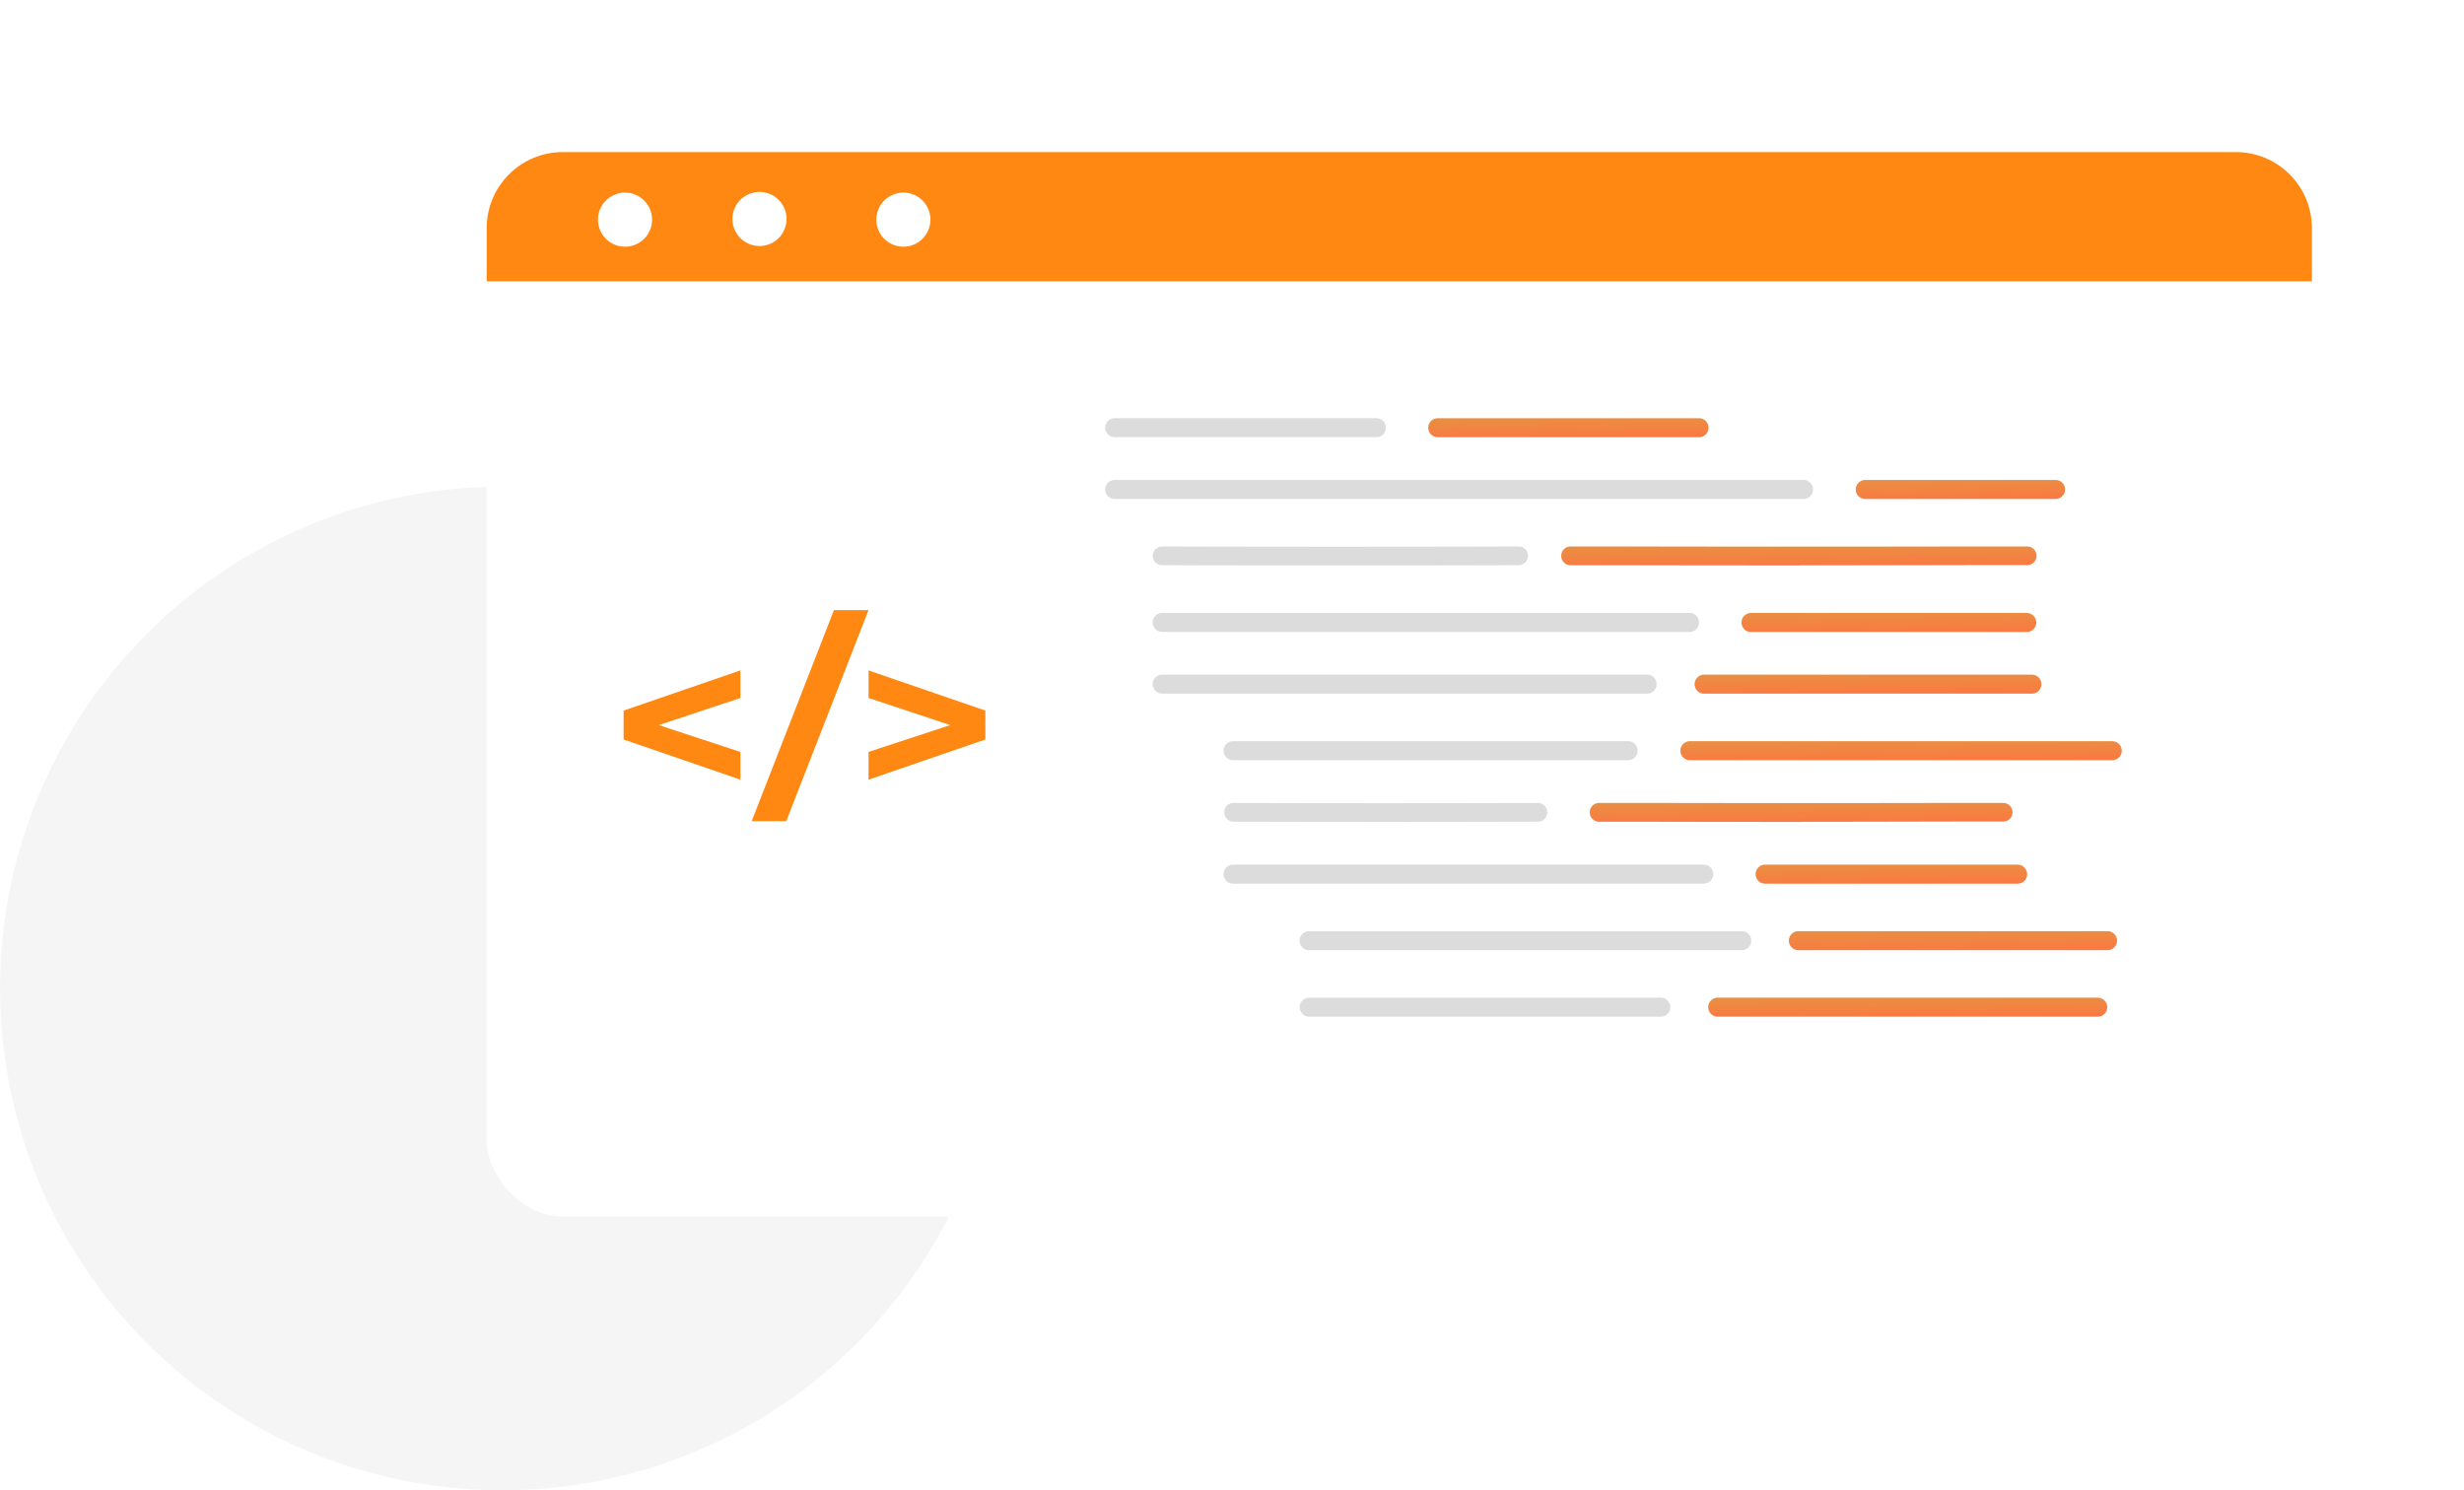
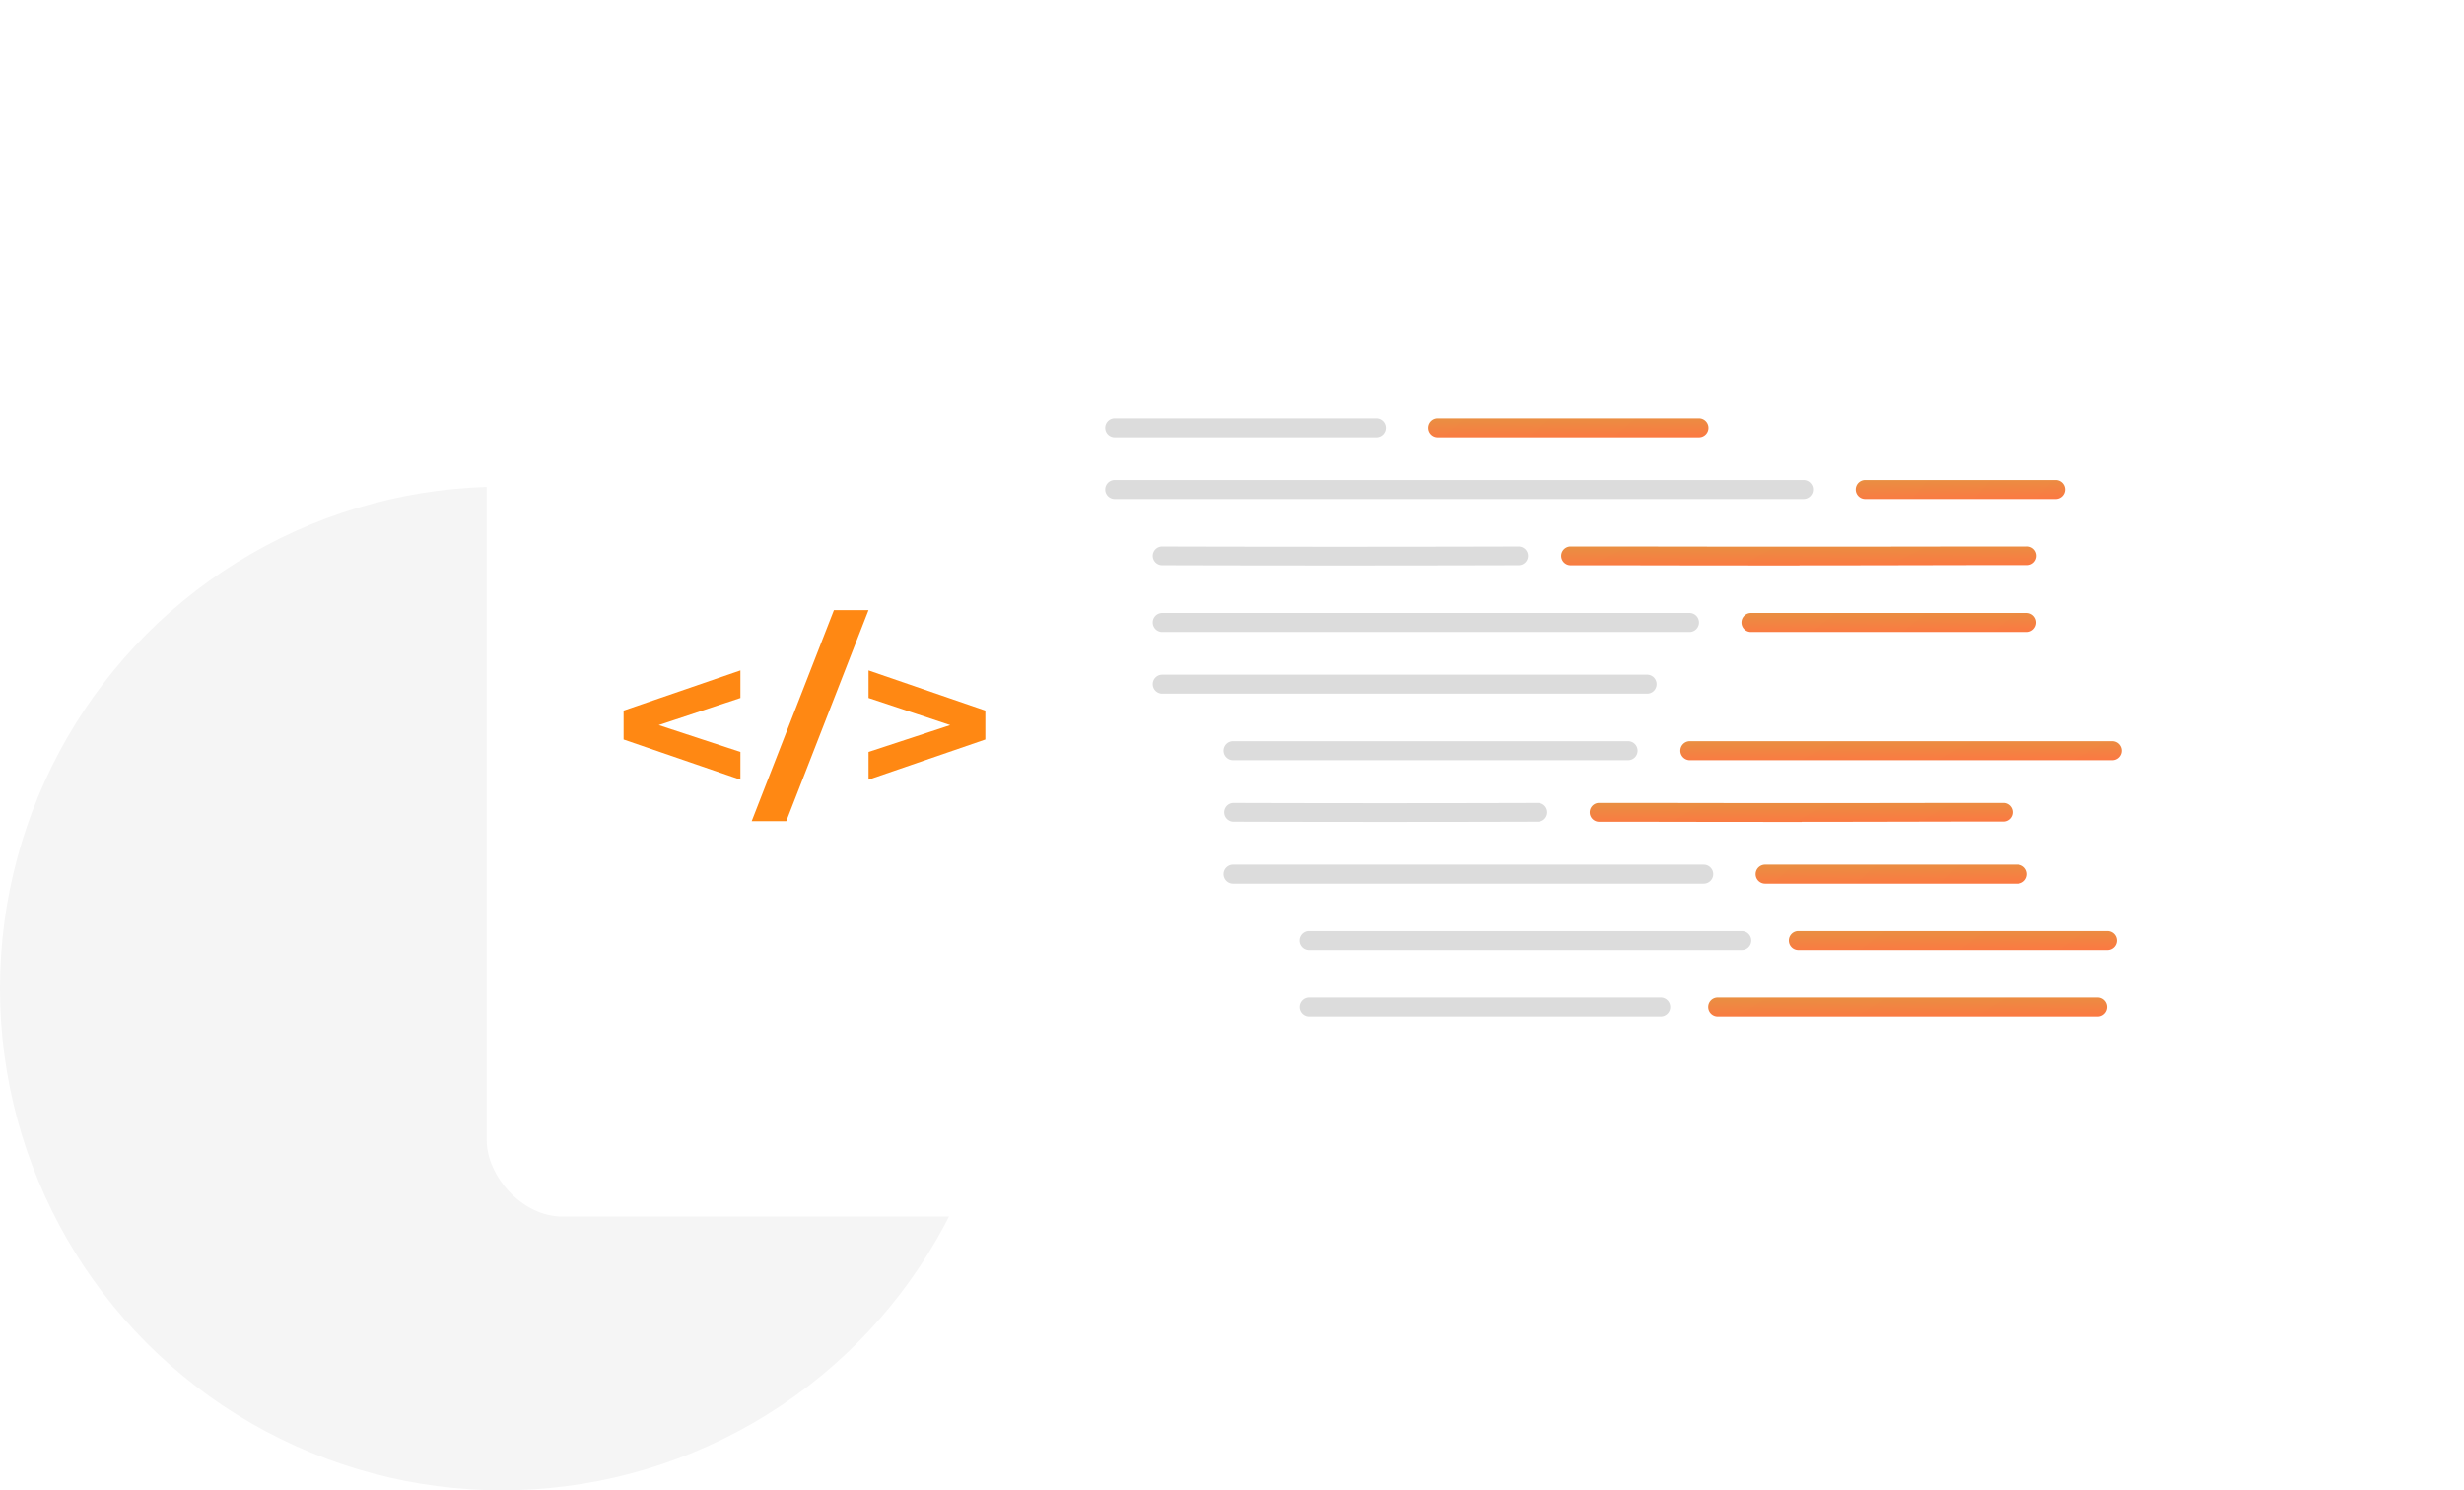
<svg xmlns="http://www.w3.org/2000/svg" fill="none" viewBox="0 0 324 196">
  <circle cx="66" cy="130" r="66" fill="#F5F5F5" />
  <g filter="url(#a)">
    <rect width="240" height="140" x="60" y="16" fill="#fff" rx="10" />
-     <path fill="#FF8813" d="M60 26c0-5.523 4.477-10 10-10h220c5.523 0 10 4.477 10 10v7H60v-7Z" />
    <path fill="#fff" d="M81.742 24.888a3.555 3.555 0 1 1-7.11 0 3.555 3.555 0 0 1 7.11 0ZM95.96 28.352a3.556 3.556 0 1 0-.179-7.11 3.556 3.556 0 0 0 .179 7.11ZM118.342 24.888a3.555 3.555 0 1 1-7.11 0 3.555 3.555 0 0 1 7.11 0Z" />
  </g>
  <path fill="#DCDCDC" d="M180.932 55h-34.355a1.249 1.249 0 0 0 0 2.498h34.355a1.25 1.25 0 1 0 0-2.498Z" />
  <path fill="url(#b)" d="M270.254 63.121h-24.985a1.249 1.249 0 0 0 0 2.499h24.985a1.25 1.25 0 1 0 0-2.499Z" />
  <path fill="url(#c)" d="M266.506 80.613h-36.229a1.25 1.25 0 1 0 0 2.499h36.229a1.249 1.249 0 1 0 0-2.499Z" />
-   <path fill="url(#d)" d="M267.132 88.727h-43.1a1.25 1.25 0 0 0 0 2.498h43.1a1.25 1.25 0 1 0 0-2.498Z" />
  <path fill="url(#e)" d="M277.75 97.477h-55.593a1.25 1.25 0 0 0 0 2.498h55.593a1.249 1.249 0 0 0 0-2.498Z" />
  <path fill="url(#f)" d="M223.407 55h-34.355a1.249 1.249 0 0 0 0 2.498h34.355a1.249 1.249 0 1 0 0-2.498Z" />
  <path fill="url(#g)" d="M236.618 74.356a.02.02 0 0 1-.014.006c-5.889 0-11.803 0-23.626-.024h-6.448a1.237 1.237 0 0 1 0-2.475h6.459c15.763.032 31.472.032 47.126 0h6.416a1.226 1.226 0 1 1 0 2.451h-6.405c-11.735.024-17.605.036-23.495.036a.017.017 0 0 0-.013.006Z" />
  <path fill="#DCDCDC" d="M176.195 74.362c-7.835 0-15.645-.01-23.391-.032a1.231 1.231 0 1 1 .007-2.463c15.492.043 31.253.043 46.877 0a1.231 1.231 0 0 1 .007 2.463 8555.5 8555.5 0 0 1-23.5.032ZM237.15 63.121h-90.573a1.249 1.249 0 0 0 0 2.499h90.573a1.249 1.249 0 1 0 0-2.499ZM214.037 97.477h-51.844a1.25 1.25 0 1 0 0 2.498h51.844a1.25 1.25 0 1 0 0-2.498ZM222.16 80.613h-69.335a1.249 1.249 0 0 0 0 2.499h69.335a1.249 1.249 0 1 0 0-2.499ZM216.538 88.727h-63.713a1.249 1.249 0 1 0 0 2.498h63.713a1.25 1.25 0 1 0 0-2.498Z" />
  <path fill="url(#h)" d="M265.257 113.715h-33.105a1.25 1.25 0 1 0 0 2.498h33.105a1.25 1.25 0 1 0 0-2.498Z" />
  <path fill="url(#i)" d="M277.126 122.461h-40.601a1.25 1.25 0 1 0 0 2.498h40.601a1.249 1.249 0 1 0 0-2.498Z" />
  <path fill="url(#j)" d="M275.876 131.207h-49.97a1.25 1.25 0 1 0 0 2.499h49.97a1.25 1.25 0 0 0 0-2.499Z" />
  <path fill="url(#k)" d="M236.92 108.086a.016.016 0 0 1-.012.006c-5.242 0-10.505 0-21.027-.023h-5.603a1.237 1.237 0 0 1 0-2.475h5.612c14.03.031 28.011.031 41.943 0h5.575a1.225 1.225 0 1 1 0 2.451h-5.565c-10.444.023-15.669.035-20.91.035a.02.02 0 0 0-.013.006Z" />
  <path fill="#DCDCDC" d="M182.134 108.092c-6.686 0-13.352-.01-19.963-.031a1.232 1.232 0 0 1 .008-2.463c13.222.042 26.671.042 40.004 0a1.232 1.232 0 1 1 .008 2.463c-6.671.021-13.375.031-20.057.031ZM218.412 131.207h-46.223a1.25 1.25 0 1 0 0 2.499h46.223a1.25 1.25 0 0 0 0-2.499ZM224.032 113.715h-61.839a1.25 1.25 0 1 0 0 2.498h61.839a1.249 1.249 0 1 0 0-2.498ZM229.031 122.461h-56.842a1.25 1.25 0 1 0 0 2.498h56.842a1.249 1.249 0 1 0 0-2.498Z" />
  <path fill="#FF8813" d="m97.36 91.792-10.74 3.566 10.74 3.53v3.648L82 97.252v-3.8l15.36-5.284v3.624ZM109.655 80.242h4.548l-10.812 27.746h-4.547l10.811-27.746ZM129.566 93.452v3.8l-15.359 5.284v-3.647l10.739-3.531-10.739-3.566v-3.624l15.359 5.284Z" />
  <defs>
    <linearGradient id="b" x1="269.127" x2="269.079" y1="65.557" y2="62.488" gradientUnits="userSpaceOnUse">
      <stop stop-color="#FB7942" />
      <stop offset="1" stop-color="#E79142" />
    </linearGradient>
    <linearGradient id="c" x1="264.405" x2="264.372" y1="83.049" y2="79.98" gradientUnits="userSpaceOnUse">
      <stop stop-color="#FB7942" />
      <stop offset="1" stop-color="#E79142" />
    </linearGradient>
    <linearGradient id="d" x1="264.438" x2="264.41" y1="91.162" y2="88.093" gradientUnits="userSpaceOnUse">
      <stop stop-color="#FB7942" />
      <stop offset="1" stop-color="#E79142" />
    </linearGradient>
    <linearGradient id="e" x1="273.975" x2="273.953" y1="99.912" y2="96.843" gradientUnits="userSpaceOnUse">
      <stop stop-color="#FB7942" />
      <stop offset="1" stop-color="#E79142" />
    </linearGradient>
    <linearGradient id="f" x1="221.469" x2="221.434" y1="57.436" y2="54.366" gradientUnits="userSpaceOnUse">
      <stop stop-color="#FB7942" />
      <stop offset="1" stop-color="#E79142" />
    </linearGradient>
    <linearGradient id="g" x1="262.354" x2="262.334" y1="74.299" y2="71.229" gradientUnits="userSpaceOnUse">
      <stop stop-color="#FB7942" />
      <stop offset="1" stop-color="#E79142" />
    </linearGradient>
    <linearGradient id="h" x1="263.427" x2="263.391" y1="116.151" y2="113.081" gradientUnits="userSpaceOnUse">
      <stop stop-color="#FB7942" />
      <stop offset="1" stop-color="#E79142" />
    </linearGradient>
    <linearGradient id="i" x1="274.648" x2="274.618" y1="124.897" y2="121.827" gradientUnits="userSpaceOnUse">
      <stop stop-color="#FB7942" />
      <stop offset="1" stop-color="#E79142" />
    </linearGradient>
    <linearGradient id="j" x1="272.588" x2="272.563" y1="133.643" y2="130.573" gradientUnits="userSpaceOnUse">
      <stop stop-color="#FB7942" />
      <stop offset="1" stop-color="#E79142" />
    </linearGradient>
    <linearGradient id="k" x1="259.826" x2="259.802" y1="108.029" y2="104.96" gradientUnits="userSpaceOnUse">
      <stop stop-color="#FB7942" />
      <stop offset="1" stop-color="#E79142" />
    </linearGradient>
    <filter id="a" width="280" height="180" x="44" y="0" color-interpolation-filters="sRGB" filterUnits="userSpaceOnUse">
      <feFlood flood-opacity="0" result="BackgroundImageFix" />
      <feColorMatrix in="SourceAlpha" result="hardAlpha" values="0 0 0 0 0 0 0 0 0 0 0 0 0 0 0 0 0 0 127 0" />
      <feOffset dx="4" dy="4" />
      <feGaussianBlur stdDeviation="10" />
      <feComposite in2="hardAlpha" operator="out" />
      <feColorMatrix values="0 0 0 0 0 0 0 0 0 0 0 0 0 0 0 0 0 0 0.25 0" />
      <feBlend in2="BackgroundImageFix" result="effect1_dropShadow_3121_11194" />
      <feBlend in="SourceGraphic" in2="effect1_dropShadow_3121_11194" result="shape" />
    </filter>
  </defs>
</svg>